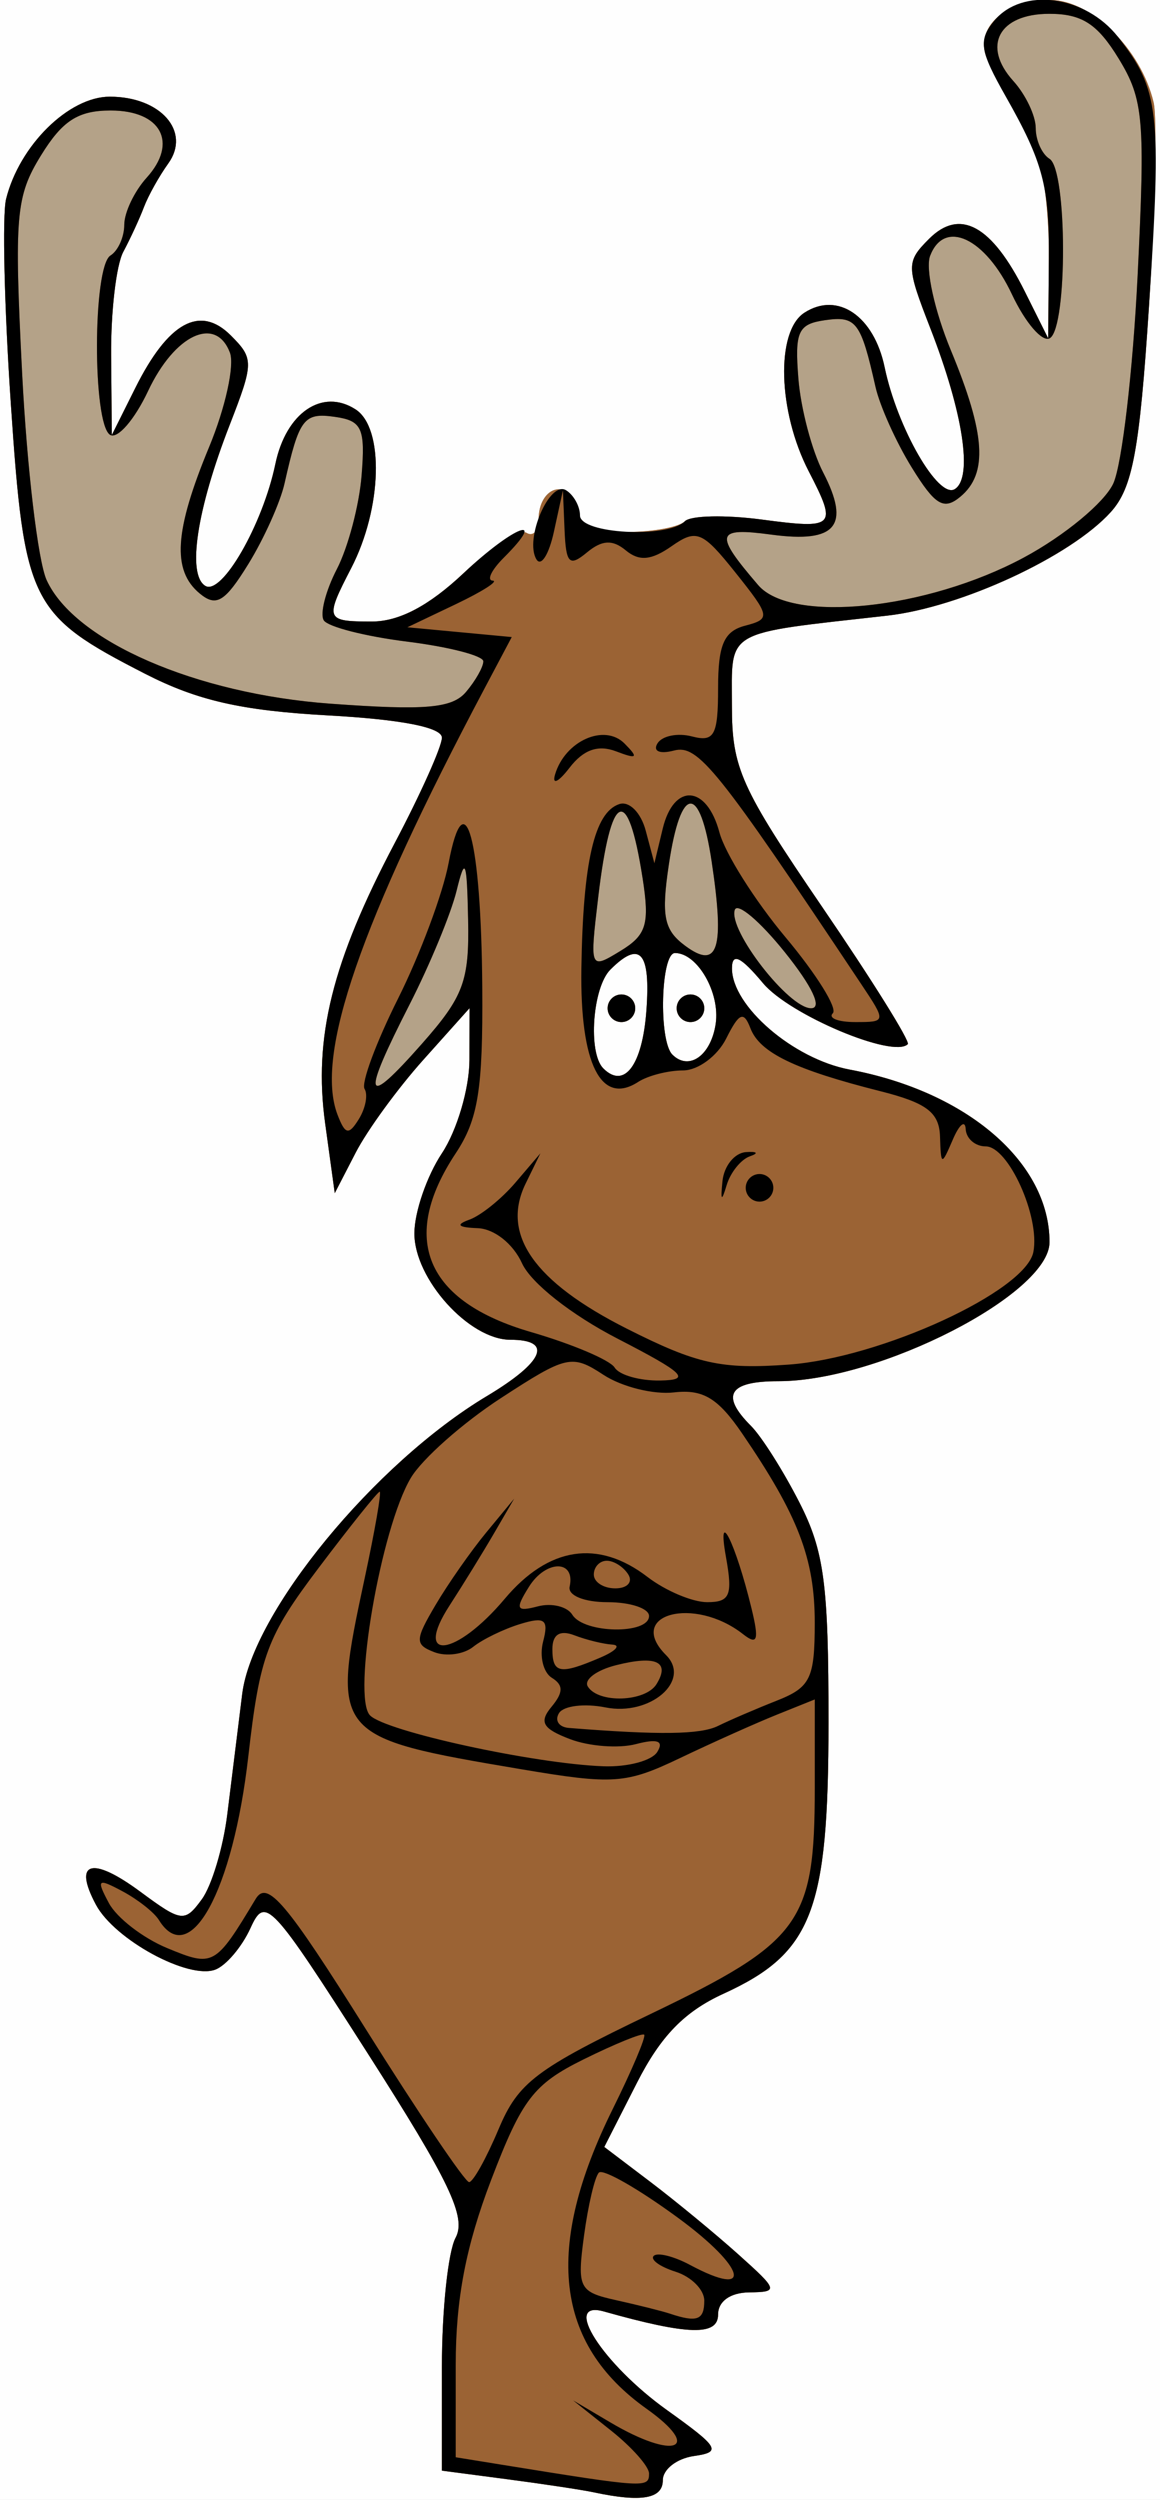
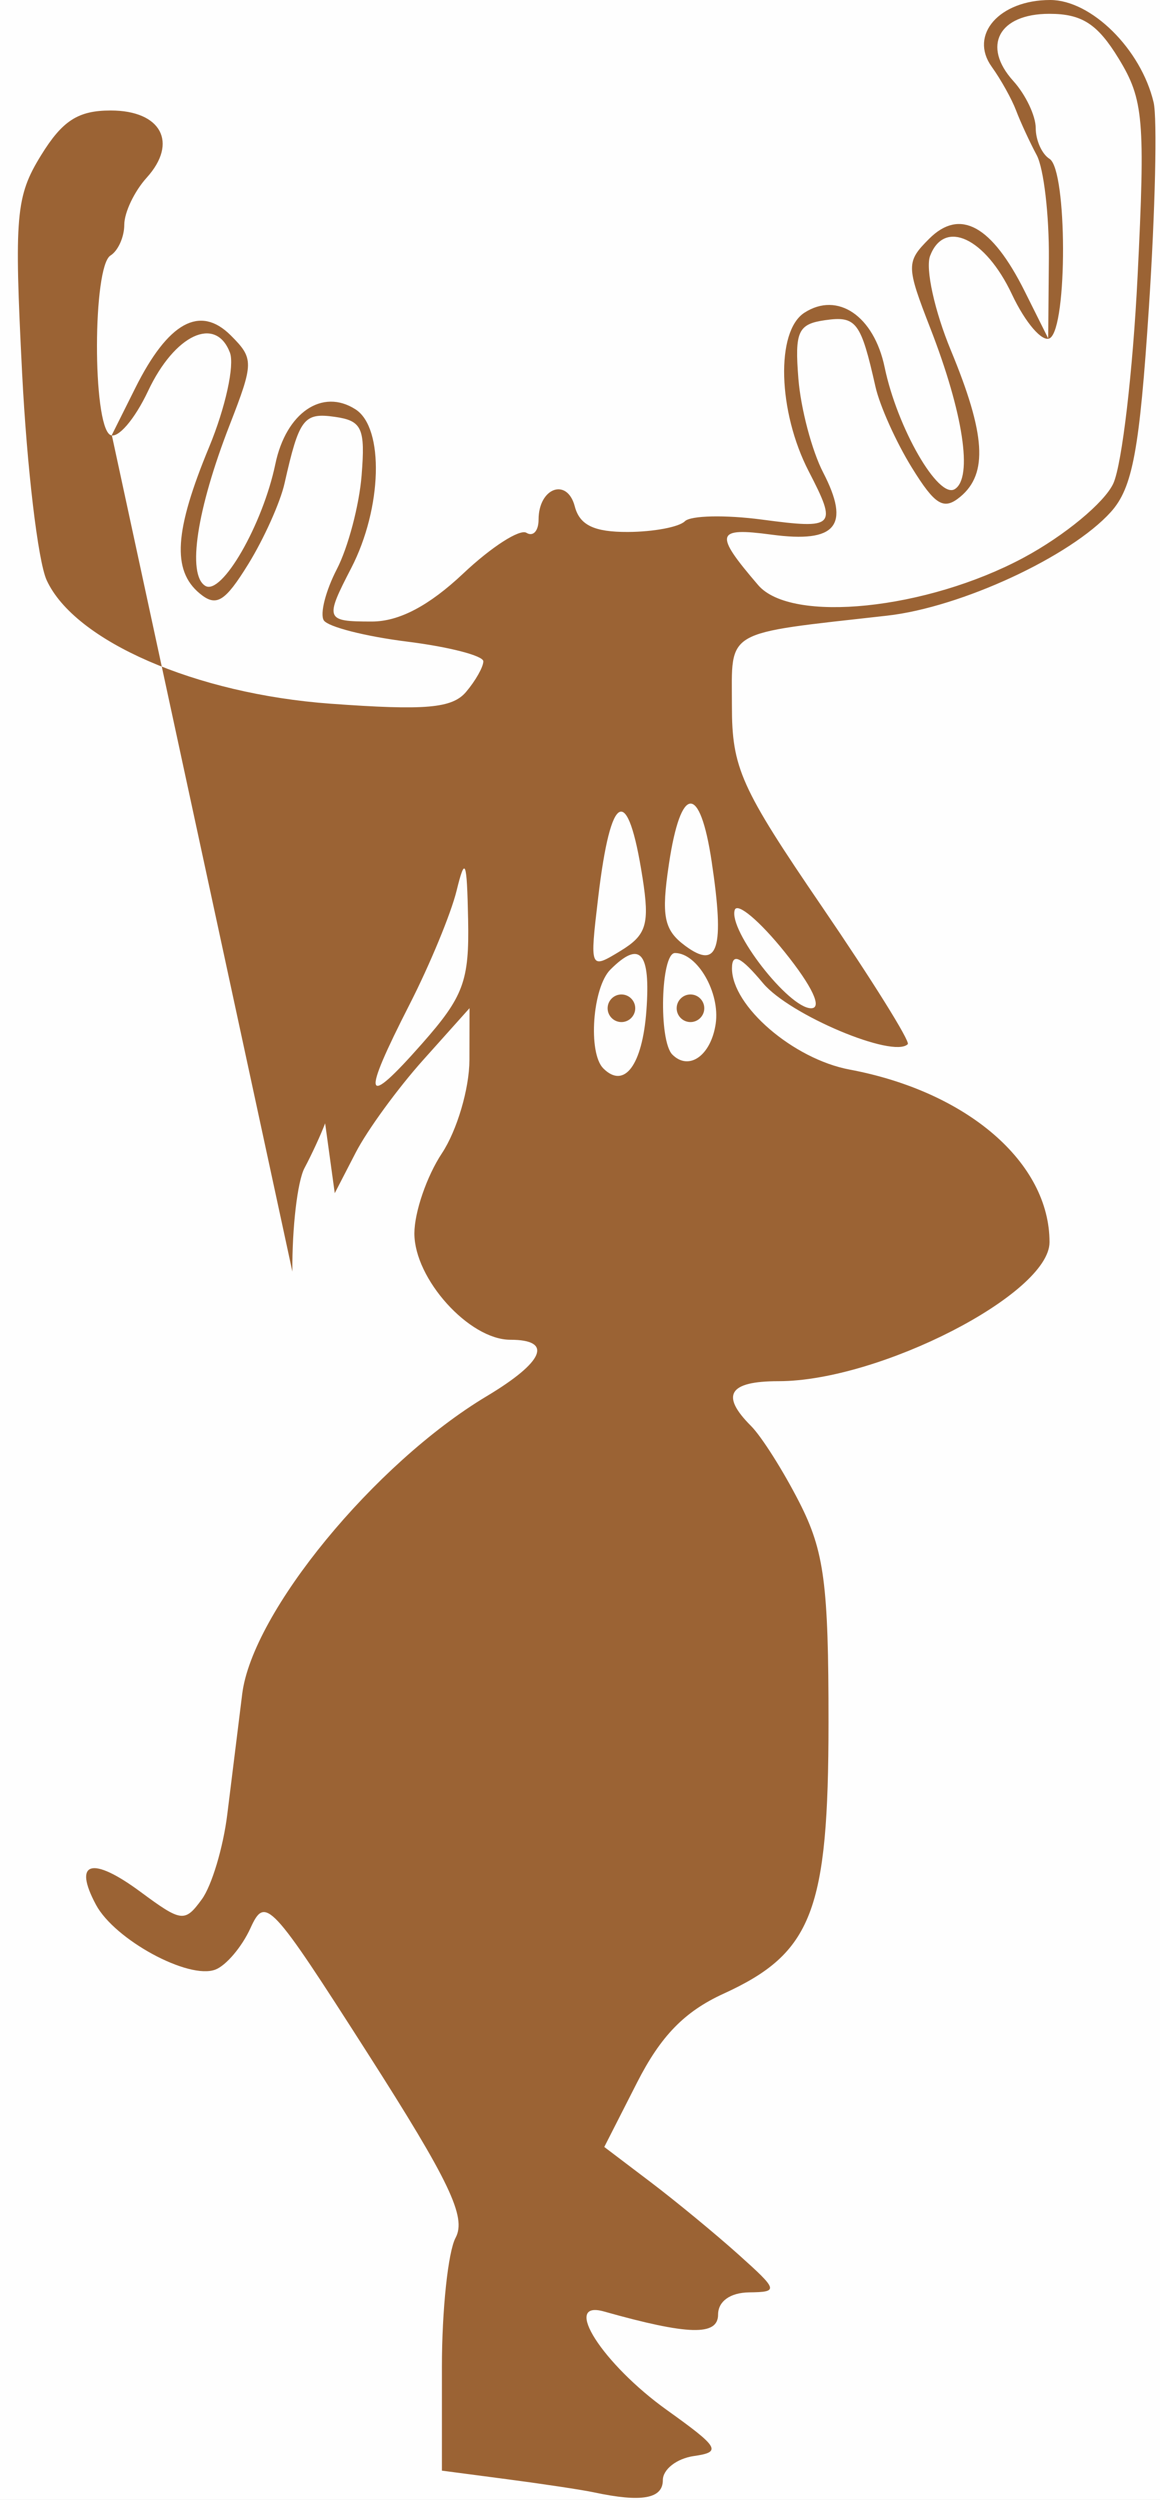
<svg xmlns="http://www.w3.org/2000/svg" xmlns:ns1="http://www.inkscape.org/namespaces/inkscape" xmlns:ns2="http://sodipodi.sourceforge.net/DTD/sodipodi-0.dtd" id="svg2" version="1.1" ns1:version="0.48.4 r9939" width="84" height="181" ns2:docname="Moose.bmp">
  <rect width="100%" height="100%" fill="#333333" stroke="none" />
  <title id="title3001">Moose</title>
  <defs id="defs6" />
  <ns2:namedview pagecolor="#ffffff" bordercolor="#666666" borderopacity="1" objecttolerance="10" gridtolerance="10" guidetolerance="10" ns1:pageopacity="0" ns1:pageshadow="2" ns1:window-width="1024" ns1:window-height="721" id="namedview4" showgrid="false" ns1:zoom="2.6535739" ns1:cx="42" ns1:cy="90.5" ns1:window-x="-4" ns1:window-y="-4" ns1:window-maximized="1" ns1:current-layer="svg2" />
  <g id="g2987">
    <path style="fill:#fefefe" d="M 0,90.5 0,0 42,0 84,0 84,90.5 84,181 42,181 0,181 0,90.5 z" id="path2995" ns1:connector-curvature="0" />
-     <path style="fill:#b4a288" d="m 43,180.448 c -0.825,-0.176 -3.638,-0.602 -6.25,-0.945 l -4.75,-0.625 0,-7.504 c 0,-4.127 0.446,-8.337 0.99,-9.355 0.8,-1.494 -0.426,-4.066 -6.371,-13.365 -7.039,-11.009 -7.411,-11.406 -8.482,-9.056 -0.616,1.352 -1.758,2.703 -2.539,3.003 -1.941,0.745 -7.293,-2.161 -8.65,-4.696 -1.678,-3.135 -0.296,-3.537 3.22,-0.937 2.98,2.203 3.213,2.232 4.447,0.544 0.716,-0.979 1.546,-3.745 1.843,-6.146 0.298,-2.401 0.784,-6.325 1.081,-8.72 C 18.272,116.73 27.127,105.949 35.25,101.083 39.407,98.593 40.072,97 36.955,97 33.974,97 29.999,92.592 30.007,89.295 30.01,87.758 30.907,85.15 32,83.5 c 1.093,-1.65 1.99,-4.689 1.993,-6.753 L 34,72.994 30.641,76.747 c -1.848,2.064 -4.043,5.078 -4.88,6.697 l -1.52,2.944 -0.696,-5.058 C 22.69,75.111 24.052,69.63 28.588,61.033 30.464,57.476 32,54.045 32,53.408 32,52.662 29.069,52.089 23.75,51.796 17.492,51.451 14.293,50.723 10.5,48.779 2.173,44.511 1.763,43.686 0.784,29.225 0.311,22.226 0.156,15.561 0.44,14.412 1.4,10.535 4.981,7 7.95,7 11.636,7 13.847,9.523 12.186,11.834 11.527,12.75 10.732,14.175 10.421,15 c -0.312,0.825 -0.984,2.281 -1.494,3.236 -0.51,0.955 -0.905,4.33 -0.879,7.5 L 8.096,31.5 9.798,28.091 c 2.382,-4.771 4.685,-6.037 6.918,-3.803 1.671,1.671 1.667,1.975 -0.086,6.483 -2.38,6.118 -3.094,10.824 -1.768,11.644 1.19,0.735 4.164,-4.432 5.077,-8.819 0.774,-3.721 3.403,-5.51 5.811,-3.954 2.084,1.347 1.924,7.154 -0.315,11.485 C 23.505,44.858 23.56,45 26.929,45 c 1.971,0 4.137,-1.139 6.622,-3.483 2.031,-1.916 4.088,-3.239 4.571,-2.941 C 38.605,38.874 39,38.443 39,37.618 c 0,-2.305 2.072,-3.059 2.622,-0.954 0.355,1.358 1.402,1.861 3.849,1.851 1.849,-0.008 3.704,-0.357 4.122,-0.775 0.419,-0.418 2.931,-0.473 5.583,-0.121 5.306,0.704 5.47,0.535 3.388,-3.492 C 56.326,29.795 56.166,23.988 58.25,22.641 c 2.408,-1.556 5.037,0.233 5.811,3.954 0.913,4.387 3.887,9.554 5.077,8.819 1.327,-0.82 0.612,-5.526 -1.768,-11.644 -1.754,-4.508 -1.758,-4.812 -0.086,-6.483 2.233,-2.233 4.536,-0.967 6.918,3.803 L 75.904,24.5 l 0.048,-5.764 c 0.026,-3.17 -0.369,-6.545 -0.879,-7.5 C 74.563,10.281 73.891,8.825 73.579,8 73.268,7.175 72.473,5.75 71.814,4.834 70.153,2.523 72.364,0 76.05,0 c 2.978,0 6.578,3.564 7.487,7.412 0.271,1.148 0.119,7.811 -0.338,14.805 C 82.519,32.627 82.017,35.324 80.434,37.076 77.524,40.296 69.585,43.973 64.244,44.574 52.299,45.918 53,45.512 53,51.091 c 0,4.515 0.636,5.931 6.541,14.581 3.597,5.269 6.385,9.736 6.194,9.927 -1.046,1.047 -8.559,-2.118 -10.48,-4.414 -1.614,-1.93 -2.246,-2.234 -2.25,-1.081 -0.009,2.736 4.444,6.57 8.516,7.334 C 70.051,79.038 76,84.174 76,89.936 76,93.68 63.676,100 56.374,100 c -3.604,0 -4.223,1.008 -1.99,3.241 0.761,0.761 2.336,3.25 3.5,5.532 1.801,3.531 2.115,5.901 2.112,15.937 -0.004,13.666 -1.179,16.7 -7.599,19.635 -2.827,1.292 -4.549,3.061 -6.268,6.44 l -2.371,4.658 3.336,2.529 c 1.835,1.391 4.702,3.753 6.371,5.249 2.895,2.595 2.931,2.722 0.784,2.75 -1.371,0.018 -2.25,0.646 -2.25,1.609 0,1.552 -2.164,1.493 -8.261,-0.225 -3.097,-0.873 -0.111,3.797 4.568,7.145 3.772,2.699 3.967,3.032 1.942,3.32 -1.238,0.176 -2.25,0.963 -2.25,1.75 0,1.346 -1.541,1.617 -5,0.878 z M 46.807,73.172 C 47.121,68.925 46.352,68.048 44.2,70.2 c -1.295,1.295 -1.634,6.032 -0.512,7.154 1.521,1.521 2.829,-0.233 3.12,-4.182 z M 44,73 c 0,-0.55 0.45,-1 1,-1 0.55,0 1,0.45 1,1 0,0.55 -0.45,1 -1,1 -0.55,0 -1,-0.45 -1,-1 z m 7.827,1.117 C 52.156,71.871 50.501,69 48.878,69 c -1.031,0 -1.195,6.349 -0.19,7.354 1.204,1.204 2.801,0.065 3.139,-2.238 z M 49,73 c 0,-0.55 0.45,-1 1,-1 0.55,0 1,0.45 1,1 0,0.55 -0.45,1 -1,1 -0.55,0 -1,-0.45 -1,-1 z" id="path2993" ns1:connector-curvature="0" />
-     <path style="fill:#9b6334" d="m 43,180.448 c -0.825,-0.176 -3.638,-0.602 -6.25,-0.945 l -4.75,-0.625 0,-7.504 c 0,-4.127 0.446,-8.337 0.99,-9.355 0.8,-1.494 -0.426,-4.066 -6.371,-13.365 -7.039,-11.009 -7.411,-11.406 -8.482,-9.056 -0.616,1.352 -1.758,2.703 -2.539,3.003 -1.941,0.745 -7.293,-2.161 -8.65,-4.696 -1.678,-3.135 -0.296,-3.537 3.22,-0.937 2.98,2.203 3.213,2.232 4.447,0.544 0.716,-0.979 1.546,-3.745 1.843,-6.146 0.298,-2.401 0.784,-6.325 1.081,-8.72 C 18.272,116.73 27.127,105.949 35.25,101.083 39.407,98.593 40.072,97 36.955,97 33.974,97 29.999,92.592 30.007,89.295 30.01,87.758 30.907,85.15 32,83.5 c 1.093,-1.65 1.99,-4.689 1.993,-6.753 L 34,72.994 30.641,76.747 c -1.848,2.064 -4.043,5.078 -4.88,6.697 l -1.52,2.944 -0.696,-5.058 C 22.69,75.111 24.052,69.63 28.588,61.033 30.464,57.476 32,54.045 32,53.408 32,52.662 29.069,52.089 23.75,51.796 17.492,51.451 14.293,50.723 10.5,48.779 2.173,44.511 1.763,43.686 0.784,29.225 0.311,22.226 0.156,15.561 0.44,14.412 1.4,10.535 4.981,7 7.95,7 11.636,7 13.847,9.523 12.186,11.834 11.527,12.75 10.732,14.175 10.421,15 c -0.312,0.825 -0.984,2.281 -1.494,3.236 -0.51,0.955 -0.905,4.33 -0.879,7.5 L 8.096,31.5 9.798,28.091 c 2.382,-4.771 4.685,-6.037 6.918,-3.803 1.671,1.671 1.667,1.975 -0.086,6.483 -2.38,6.118 -3.094,10.824 -1.768,11.644 1.19,0.735 4.164,-4.432 5.077,-8.819 0.774,-3.721 3.403,-5.51 5.811,-3.954 2.084,1.347 1.924,7.154 -0.315,11.485 C 23.505,44.858 23.56,45 26.929,45 c 1.971,0 4.137,-1.139 6.622,-3.483 2.031,-1.916 4.088,-3.239 4.571,-2.941 C 38.605,38.874 39,38.443 39,37.618 c 0,-2.305 2.072,-3.059 2.622,-0.954 0.355,1.358 1.402,1.861 3.849,1.851 1.849,-0.008 3.704,-0.357 4.122,-0.775 0.419,-0.418 2.931,-0.473 5.583,-0.121 5.306,0.704 5.47,0.535 3.388,-3.492 C 56.326,29.795 56.166,23.988 58.25,22.641 c 2.408,-1.556 5.037,0.233 5.811,3.954 0.913,4.387 3.887,9.554 5.077,8.819 1.327,-0.82 0.612,-5.526 -1.768,-11.644 -1.754,-4.508 -1.758,-4.812 -0.086,-6.483 2.233,-2.233 4.536,-0.967 6.918,3.803 L 75.904,24.5 l 0.048,-5.764 c 0.026,-3.17 -0.369,-6.545 -0.879,-7.5 C 74.563,10.281 73.891,8.825 73.579,8 73.268,7.175 72.473,5.75 71.814,4.834 70.153,2.523 72.364,0 76.05,0 c 2.978,0 6.578,3.564 7.487,7.412 0.271,1.148 0.119,7.811 -0.338,14.805 C 82.519,32.627 82.017,35.324 80.434,37.076 77.524,40.296 69.585,43.973 64.244,44.574 52.299,45.918 53,45.512 53,51.091 c 0,4.515 0.636,5.931 6.541,14.581 3.597,5.269 6.385,9.736 6.194,9.927 -1.046,1.047 -8.559,-2.118 -10.48,-4.414 -1.614,-1.93 -2.246,-2.234 -2.25,-1.081 -0.009,2.736 4.444,6.57 8.516,7.334 C 70.051,79.038 76,84.174 76,89.936 76,93.68 63.676,100 56.374,100 c -3.604,0 -4.223,1.008 -1.99,3.241 0.761,0.761 2.336,3.25 3.5,5.532 1.801,3.531 2.115,5.901 2.112,15.937 -0.004,13.666 -1.179,16.7 -7.599,19.635 -2.827,1.292 -4.549,3.061 -6.268,6.44 l -2.371,4.658 3.336,2.529 c 1.835,1.391 4.702,3.753 6.371,5.249 2.895,2.595 2.931,2.722 0.784,2.75 -1.371,0.018 -2.25,0.646 -2.25,1.609 0,1.552 -2.164,1.493 -8.261,-0.225 -3.097,-0.873 -0.111,3.797 4.568,7.145 3.772,2.699 3.967,3.032 1.942,3.32 -1.238,0.176 -2.25,0.963 -2.25,1.75 0,1.346 -1.541,1.617 -5,0.878 z M 33.898,66.583 C 33.81,62.252 33.686,61.944 33.06,64.5 c -0.405,1.65 -1.934,5.348 -3.398,8.217 -3.52,6.897 -3.303,7.603 0.88,2.867 3.027,-3.428 3.446,-4.551 3.356,-9 z m 12.91,6.589 C 47.121,68.925 46.352,68.048 44.2,70.2 c -1.295,1.295 -1.634,6.032 -0.512,7.154 1.521,1.521 2.829,-0.233 3.12,-4.182 z M 44,73 c 0,-0.55 0.45,-1 1,-1 0.55,0 1,0.45 1,1 0,0.55 -0.45,1 -1,1 -0.55,0 -1,-0.45 -1,-1 z m 7.827,1.117 C 52.156,71.871 50.501,69 48.878,69 c -1.031,0 -1.195,6.349 -0.19,7.354 1.204,1.204 2.801,0.065 3.139,-2.238 z M 49,73 c 0,-0.55 0.45,-1 1,-1 0.55,0 1,0.45 1,1 0,0.55 -0.45,1 -1,1 -0.55,0 -1,-0.45 -1,-1 z m 7.821,-4.073 C 55.021,66.687 53.395,65.315 53.207,65.878 52.72,67.339 57.114,73 58.735,73 c 0.832,0 0.09,-1.579 -1.914,-4.073 z M 46.526,63.538 c -1.067,-6.846 -2.293,-6.3 -3.208,1.43 -0.617,5.211 -0.609,5.232 1.603,3.886 1.901,-1.157 2.134,-1.928 1.606,-5.316 z m 5.009,-1.155 c -0.85,-5.668 -2.231,-5.593 -3.095,0.169 -0.567,3.784 -0.367,4.784 1.189,5.933 2.375,1.754 2.854,0.22 1.906,-6.101 z M 35,47.881 c 0,-0.405 -2.481,-1.047 -5.513,-1.426 -3.032,-0.379 -5.751,-1.073 -6.041,-1.543 -0.29,-0.47 0.136,-2.138 0.948,-3.707 0.812,-1.569 1.618,-4.62 1.791,-6.779 0.275,-3.426 0.028,-3.967 -1.939,-4.246 C 21.994,29.86 21.663,30.298 20.604,35 c -0.31,1.375 -1.49,4.003 -2.623,5.839 -1.695,2.747 -2.319,3.125 -3.521,2.128 -2.015,-1.672 -1.83,-4.536 0.684,-10.601 1.179,-2.845 1.856,-5.925 1.503,-6.843 -1.033,-2.692 -4.002,-1.297 -5.923,2.783 C 9.745,30.384 8.507,31.813 7.972,31.483 6.689,30.69 6.713,19.295 8,18.5 8.55,18.16 9,17.156 9,16.27 9,15.383 9.73,13.851 10.621,12.866 12.918,10.328 11.672,8 8.017,8 5.657,8 4.519,8.733 2.969,11.25 1.144,14.214 1.023,15.601 1.601,27 1.95,33.875 2.749,40.625 3.376,42 5.393,46.416 14.176,50.24 23.937,50.949 30.819,51.45 32.745,51.282 33.75,50.095 34.438,49.282 35,48.286 35,47.881 z M 74.127,40.374 C 77.079,38.79 79.993,36.378 80.621,35 81.247,33.625 82.037,26.875 82.377,20 82.938,8.656 82.812,7.2 81.012,4.25 79.474,1.729 78.346,1 75.983,1 72.328,1 71.082,3.328 73.379,5.866 74.27,6.851 75,8.383 75,9.27 75,10.156 75.45,11.16 76,11.5 c 1.287,0.795 1.311,12.19 0.028,12.983 -0.535,0.331 -1.773,-1.099 -2.752,-3.178 -1.921,-4.08 -4.89,-5.475 -5.923,-2.783 -0.353,0.919 0.324,3.998 1.503,6.843 2.514,6.065 2.699,8.929 0.684,10.601 -1.201,0.997 -1.826,0.62 -3.521,-2.128 C 64.886,32.003 63.705,29.375 63.396,28 62.337,23.298 62.006,22.86 59.754,23.18 c -1.967,0.279 -2.214,0.82 -1.939,4.246 0.173,2.159 0.979,5.21 1.791,6.779 1.997,3.863 0.944,5.132 -3.736,4.504 -4.062,-0.545 -4.182,-0.093 -0.968,3.654 2.397,2.795 12.204,1.78 19.225,-1.989 z" id="path2991" ns1:connector-curvature="0" />
-     <path style="fill:#000000" d="m 43,180.448 c -0.825,-0.176 -3.638,-0.602 -6.25,-0.945 l -4.75,-0.625 0,-7.504 c 0,-4.127 0.446,-8.337 0.99,-9.355 0.8,-1.494 -0.426,-4.066 -6.371,-13.365 -7.039,-11.009 -7.411,-11.406 -8.482,-9.056 -0.616,1.352 -1.758,2.703 -2.539,3.003 -1.941,0.745 -7.293,-2.161 -8.65,-4.696 -1.678,-3.135 -0.296,-3.537 3.22,-0.937 2.98,2.203 3.213,2.232 4.447,0.544 0.716,-0.979 1.546,-3.745 1.843,-6.146 0.298,-2.401 0.784,-6.325 1.081,-8.72 C 18.272,116.73 27.127,105.949 35.25,101.083 39.407,98.593 40.072,97 36.955,97 33.974,97 29.999,92.592 30.007,89.295 30.01,87.758 30.907,85.15 32,83.5 c 1.093,-1.65 1.99,-4.689 1.993,-6.753 L 34,72.994 30.641,76.747 c -1.848,2.064 -4.043,5.078 -4.88,6.697 l -1.52,2.944 -0.696,-5.058 C 22.69,75.111 24.052,69.63 28.588,61.033 30.464,57.476 32,54.045 32,53.408 32,52.662 29.069,52.089 23.75,51.796 17.492,51.451 14.293,50.723 10.5,48.779 2.173,44.511 1.763,43.686 0.784,29.225 0.311,22.226 0.156,15.561 0.44,14.412 1.4,10.535 4.981,7 7.95,7 11.636,7 13.847,9.523 12.186,11.834 11.527,12.75 10.732,14.175 10.421,15 c -0.312,0.825 -0.984,2.281 -1.494,3.236 -0.51,0.955 -0.905,4.33 -0.879,7.5 L 8.096,31.5 9.798,28.091 c 2.382,-4.771 4.685,-6.037 6.918,-3.803 1.671,1.671 1.667,1.975 -0.086,6.483 -2.38,6.118 -3.094,10.824 -1.768,11.644 1.19,0.735 4.164,-4.432 5.077,-8.819 0.774,-3.721 3.403,-5.51 5.811,-3.954 2.084,1.347 1.924,7.154 -0.315,11.485 C 23.505,44.858 23.56,45 26.929,45 c 1.976,0 4.141,-1.143 6.654,-3.513 3.605,-3.4 6.166,-4.379 2.894,-1.106 -0.89,0.89 -1.249,1.637 -0.798,1.658 C 36.13,42.061 34.925,42.829 33,43.747 l -3.5,1.669 3.779,0.354 3.779,0.354 -1.954,3.688 c -9.015,17.011 -12.318,26.583 -10.662,30.898 0.555,1.445 0.812,1.497 1.546,0.31 0.484,-0.783 0.669,-1.765 0.412,-2.182 -0.258,-0.417 0.835,-3.363 2.429,-6.548 C 30.422,69.105 32.066,64.7 32.482,62.5 c 1.17,-6.185 2.364,-1.78 2.441,9 0.052,7.378 -0.294,9.541 -1.923,12 -4.099,6.189 -2.192,10.721 5.446,12.941 2.999,0.872 5.727,2.029 6.062,2.572 0.335,0.543 1.821,0.965 3.301,0.939 2.265,-0.04 1.775,-0.521 -3.096,-3.035 -3.345,-1.726 -6.261,-4.027 -6.911,-5.452 -0.646,-1.418 -2.011,-2.499 -3.213,-2.544 C 33.152,88.867 32.968,88.673 34,88.301 c 0.825,-0.298 2.318,-1.5 3.317,-2.671 L 39.134,83.5 38.063,85.693 c -1.797,3.676 0.594,7.105 7.321,10.501 5.098,2.574 6.834,2.959 11.737,2.604 6.666,-0.482 17.164,-5.316 17.71,-8.155 C 75.321,88.092 73.022,83 71.379,83 70.62,83 69.968,82.438 69.93,81.75 69.891,81.062 69.473,81.4 69,82.5 68.174,84.421 68.138,84.413 68.07,82.289 68.015,80.542 67.106,79.851 63.75,79.004 57.545,77.438 55.02,76.216 54.343,74.451 53.855,73.179 53.525,73.318 52.586,75.192 51.95,76.462 50.545,77.5 49.465,77.5 c -1.081,0 -2.547,0.376 -3.258,0.836 -2.688,1.737 -4.21,-1.305 -4.107,-8.209 0.116,-7.723 0.942,-11.308 2.744,-11.909 0.719,-0.24 1.566,0.611 1.916,1.926 L 47.387,62.5 47.989,60 c 0.802,-3.333 3.185,-3.181 4.106,0.262 0.406,1.519 2.565,4.943 4.797,7.609 2.232,2.666 3.769,5.136 3.417,5.488 C 59.955,73.711 60.686,74 61.932,74 64.185,74 64.187,73.985 62.348,71.227 51.952,55.631 50.551,53.884 48.808,54.34 c -1.04,0.272 -1.549,0.051 -1.196,-0.52 0.338,-0.547 1.463,-0.772 2.501,-0.5 C 51.73,53.742 52,53.241 52,49.813 52,46.682 52.426,45.701 53.958,45.301 55.818,44.814 55.783,44.622 53.269,41.47 50.863,38.455 50.439,38.279 48.629,39.548 47.166,40.572 46.286,40.652 45.318,39.849 44.356,39.05 43.595,39.091 42.5,40 41.228,41.055 40.982,40.807 40.882,38.372 L 40.763,35.5 l -0.653,3 c -0.359,1.65 -0.928,2.55 -1.264,2 -0.887,-1.45 0.953,-5.742 2.145,-5.005 C 41.546,35.838 42,36.66 42,37.323 c 0,1.325 6.338,1.672 7.594,0.416 0.419,-0.418 2.931,-0.473 5.583,-0.121 5.306,0.704 5.47,0.535 3.388,-3.492 C 56.326,29.795 56.166,23.988 58.25,22.641 c 2.408,-1.556 5.037,0.233 5.811,3.954 0.913,4.387 3.887,9.554 5.077,8.819 1.327,-0.82 0.612,-5.526 -1.768,-11.644 -1.754,-4.508 -1.758,-4.812 -0.086,-6.483 2.233,-2.233 4.536,-0.967 6.918,3.803 L 75.904,24.5 75.952,18.736 C 75.996,13.513 75.523,11.734 72.838,7 70.94,3.654 70.828,2.912 72.011,1.487 c 2.015,-2.428 6.576,-1.828 8.939,1.175 2.995,3.808 3.176,5.378 2.25,19.555 C 82.519,32.627 82.017,35.324 80.434,37.076 77.524,40.296 69.585,43.973 64.244,44.574 52.299,45.918 53,45.512 53,51.091 c 0,4.515 0.636,5.931 6.541,14.581 3.597,5.269 6.385,9.736 6.194,9.927 -1.046,1.047 -8.559,-2.118 -10.48,-4.414 -1.614,-1.93 -2.246,-2.234 -2.25,-1.081 -0.009,2.736 4.444,6.57 8.516,7.334 C 70.051,79.038 76,84.174 76,89.936 76,93.68 63.676,100 56.374,100 c -3.604,0 -4.223,1.008 -1.99,3.241 0.761,0.761 2.336,3.25 3.5,5.532 1.801,3.531 2.115,5.901 2.112,15.937 -0.004,13.666 -1.179,16.7 -7.599,19.635 -2.827,1.292 -4.549,3.061 -6.268,6.44 l -2.371,4.658 3.336,2.529 c 1.835,1.391 4.702,3.753 6.371,5.249 2.895,2.595 2.931,2.722 0.784,2.75 -1.371,0.018 -2.25,0.646 -2.25,1.609 0,1.552 -2.164,1.493 -8.261,-0.225 -3.097,-0.873 -0.111,3.797 4.568,7.145 3.772,2.699 3.967,3.032 1.942,3.32 -1.238,0.176 -2.25,0.963 -2.25,1.75 0,1.346 -1.541,1.617 -5,0.878 z m 4,-1.364 c 0,-0.504 -1.238,-1.902 -2.75,-3.105 l -2.75,-2.189 2.715,1.605 c 4.636,2.742 6.729,1.938 2.602,-0.999 -6.642,-4.726 -7.422,-11.645 -2.447,-21.699 1.395,-2.818 2.42,-5.24 2.279,-5.382 -0.142,-0.142 -2.119,0.664 -4.394,1.789 -3.62,1.791 -4.456,2.883 -6.695,8.742 C 33.737,162.614 33,166.467 33,171.226 l 0,6.683 3.25,0.526 c 10.513,1.7 10.75,1.715 10.75,0.648 z m 4,-12.516 c 0,-0.788 -0.934,-1.729 -2.075,-2.091 -1.141,-0.362 -1.855,-0.879 -1.586,-1.148 0.269,-0.269 1.453,0.026 2.631,0.656 4.63,2.478 4.055,0.204 -0.862,-3.405 -2.861,-2.1 -5.443,-3.577 -5.739,-3.281 -0.295,0.295 -0.78,2.352 -1.078,4.569 -0.51,3.799 -0.375,4.069 2.334,4.67 1.581,0.351 3.325,0.788 3.875,0.971 1.984,0.662 2.5,0.467 2.5,-0.941 z M 36.106,154.153 c 1.421,-3.385 2.693,-4.348 11.025,-8.348 C 57.999,140.587 59,139.21 59,129.474 l 0,-6.432 -2.75,1.105 c -1.512,0.608 -4.664,2.02 -7.004,3.138 -3.921,1.874 -4.822,1.937 -11.5,0.81 C 24.039,125.782 23.958,125.683 26.411,114.25 27.149,110.812 27.637,108 27.496,108 c -0.141,0 -2.131,2.483 -4.422,5.518 -3.743,4.957 -4.26,6.342 -5.091,13.632 -1.114,9.767 -4.238,15.483 -6.48,11.856 -0.338,-0.547 -1.524,-1.481 -2.635,-2.076 -1.807,-0.967 -1.91,-0.876 -0.983,0.857 0.571,1.066 2.465,2.53 4.21,3.253 3.362,1.393 3.485,1.325 6.417,-3.551 0.839,-1.395 2.206,0.219 7.971,9.413 3.827,6.104 7.196,11.093 7.487,11.087 0.291,-0.006 1.251,-1.732 2.135,-3.837 z m 11.491,-27.311 c 0.495,-0.801 0.018,-0.975 -1.548,-0.566 -1.245,0.326 -3.389,0.164 -4.765,-0.359 -1.994,-0.758 -2.267,-1.234 -1.344,-2.345 0.861,-1.037 0.867,-1.574 0.022,-2.096 -0.625,-0.386 -0.909,-1.57 -0.631,-2.63 0.416,-1.592 0.126,-1.813 -1.663,-1.265 -1.192,0.365 -2.724,1.109 -3.404,1.653 -0.68,0.544 -1.946,0.718 -2.811,0.386 -1.421,-0.545 -1.412,-0.879 0.094,-3.428 0.917,-1.553 2.573,-3.919 3.68,-5.258 L 37.237,108.5 35.782,111 c -0.8,1.375 -2.255,3.737 -3.234,5.25 -2.65,4.097 0.467,3.708 4.008,-0.5 3.169,-3.767 6.76,-4.316 10.328,-1.579 1.312,1.006 3.26,1.829 4.329,1.829 1.647,0 1.855,-0.497 1.36,-3.25 -0.684,-3.804 0.686,-1.068 1.84,3.675 0.568,2.333 0.446,2.716 -0.601,1.894 -3.562,-2.795 -8.536,-1.442 -5.577,1.517 1.845,1.845 -1.155,4.43 -4.391,3.783 -1.522,-0.304 -3.036,-0.118 -3.365,0.414 -0.329,0.532 -0.009,1.014 0.711,1.072 6.576,0.524 9.533,0.484 10.809,-0.147 0.825,-0.408 2.737,-1.231 4.25,-1.828 2.441,-0.964 2.75,-1.601 2.75,-5.657 0,-4.626 -1.199,-7.746 -5.261,-13.694 -1.747,-2.557 -2.83,-3.209 -4.931,-2.967 -1.481,0.171 -3.778,-0.401 -5.106,-1.271 -2.291,-1.501 -2.669,-1.415 -7.437,1.689 -2.763,1.799 -5.694,4.396 -6.514,5.771 -2.174,3.646 -4.273,15.878 -2.952,17.199 1.161,1.161 11.865,3.494 16.892,3.681 1.755,0.066 3.513,-0.402 3.906,-1.038 z m -0.056,-4.909 c 1.001,-1.619 -0.023,-2.102 -2.916,-1.375 -1.436,0.36 -2.363,1.057 -2.059,1.549 0.766,1.24 4.175,1.121 4.975,-0.173 z M 43.5,120 c 1.1,-0.473 1.474,-0.891 0.832,-0.93 -0.643,-0.039 -1.88,-0.343 -2.75,-0.677 -1.038,-0.398 -1.582,-0.054 -1.582,1 0,1.778 0.551,1.874 3.5,0.607 z m 3.5,-3 c 0,-0.55 -1.35,-1 -3,-1 -1.704,0 -2.892,-0.486 -2.75,-1.125 0.437,-1.965 -1.718,-1.956 -2.948,0.013 -1.015,1.626 -0.924,1.826 0.645,1.415 1.005,-0.263 2.13,0.011 2.499,0.609 C 42.29,118.278 47,118.352 47,117 z m -1.5,-3 c -0.34,-0.55 -1.041,-1 -1.559,-1 C 43.423,113 43,113.45 43,114 c 0,0.55 0.702,1 1.559,1 0.857,0 1.281,-0.45 0.941,-1 z M 33.898,66.583 C 33.81,62.252 33.686,61.944 33.06,64.5 c -0.405,1.65 -1.934,5.348 -3.398,8.217 -3.52,6.897 -3.303,7.603 0.88,2.867 3.027,-3.428 3.446,-4.551 3.356,-9 z m 12.91,6.589 C 47.121,68.925 46.352,68.048 44.2,70.2 c -1.295,1.295 -1.634,6.032 -0.512,7.154 1.521,1.521 2.829,-0.233 3.12,-4.182 z M 44,73 c 0,-0.55 0.45,-1 1,-1 0.55,0 1,0.45 1,1 0,0.55 -0.45,1 -1,1 -0.55,0 -1,-0.45 -1,-1 z m 7.827,1.117 C 52.156,71.871 50.501,69 48.878,69 c -1.031,0 -1.195,6.349 -0.19,7.354 1.204,1.204 2.801,0.065 3.139,-2.238 z M 49,73 c 0,-0.55 0.45,-1 1,-1 0.55,0 1,0.45 1,1 0,0.55 -0.45,1 -1,1 -0.55,0 -1,-0.45 -1,-1 z m 7.821,-4.073 C 55.021,66.687 53.395,65.315 53.207,65.878 52.72,67.339 57.114,73 58.735,73 c 0.832,0 0.09,-1.579 -1.914,-4.073 z M 46.526,63.538 c -1.067,-6.846 -2.293,-6.3 -3.208,1.43 -0.617,5.211 -0.609,5.232 1.603,3.886 1.901,-1.157 2.134,-1.928 1.606,-5.316 z m 5.009,-1.155 c -0.85,-5.668 -2.231,-5.593 -3.095,0.169 -0.567,3.784 -0.367,4.784 1.189,5.933 2.375,1.754 2.854,0.22 1.906,-6.101 z M 35,47.881 c 0,-0.405 -2.481,-1.047 -5.513,-1.426 -3.032,-0.379 -5.751,-1.073 -6.041,-1.543 -0.29,-0.47 0.136,-2.138 0.948,-3.707 0.812,-1.569 1.618,-4.62 1.791,-6.779 0.275,-3.426 0.028,-3.967 -1.939,-4.246 C 21.994,29.86 21.663,30.298 20.604,35 c -0.31,1.375 -1.49,4.003 -2.623,5.839 -1.695,2.747 -2.319,3.125 -3.521,2.128 -2.015,-1.672 -1.83,-4.536 0.684,-10.601 1.179,-2.845 1.856,-5.925 1.503,-6.843 -1.033,-2.692 -4.002,-1.297 -5.923,2.783 C 9.745,30.384 8.507,31.813 7.972,31.483 6.689,30.69 6.713,19.295 8,18.5 8.55,18.16 9,17.156 9,16.27 9,15.383 9.73,13.851 10.621,12.866 12.918,10.328 11.672,8 8.017,8 5.657,8 4.519,8.733 2.969,11.25 1.144,14.214 1.023,15.601 1.601,27 1.95,33.875 2.749,40.625 3.376,42 5.393,46.416 14.176,50.24 23.937,50.949 30.819,51.45 32.745,51.282 33.75,50.095 34.438,49.282 35,48.286 35,47.881 z M 74.127,40.374 C 77.079,38.79 79.993,36.378 80.621,35 81.247,33.625 82.037,26.875 82.377,20 82.938,8.656 82.812,7.2 81.012,4.25 79.474,1.729 78.346,1 75.983,1 72.328,1 71.082,3.328 73.379,5.866 74.27,6.851 75,8.383 75,9.27 75,10.156 75.45,11.16 76,11.5 c 1.287,0.795 1.311,12.19 0.028,12.983 -0.535,0.331 -1.773,-1.099 -2.752,-3.178 -1.921,-4.08 -4.89,-5.475 -5.923,-2.783 -0.353,0.919 0.324,3.998 1.503,6.843 2.514,6.065 2.699,8.929 0.684,10.601 -1.201,0.997 -1.826,0.62 -3.521,-2.128 C 64.886,32.003 63.705,29.375 63.396,28 62.337,23.298 62.006,22.86 59.754,23.18 c -1.967,0.279 -2.214,0.82 -1.939,4.246 0.173,2.159 0.979,5.21 1.791,6.779 1.997,3.863 0.944,5.132 -3.736,4.504 -4.062,-0.545 -4.182,-0.093 -0.968,3.654 2.397,2.795 12.204,1.78 19.225,-1.989 z m -21.809,45.137 c 0.112,-1.094 0.874,-2.037 1.693,-2.096 0.819,-0.059 0.954,0.076 0.3,0.3 -0.654,0.224 -1.415,1.168 -1.693,2.096 -0.366,1.225 -0.448,1.142 -0.3,-0.3 z M 54,86 c 0,-0.55 0.45,-1 1,-1 0.55,0 1,0.45 1,1 0,0.55 -0.45,1 -1,1 -0.55,0 -1,-0.45 -1,-1 z M 40.195,56.071 c 0.723,-2.433 3.575,-3.703 5.028,-2.24 1.039,1.047 0.924,1.152 -0.617,0.565 -1.298,-0.494 -2.358,-0.119 -3.365,1.191 -0.809,1.052 -1.279,1.27 -1.046,0.484 z" id="path2989" ns1:connector-curvature="0" />
+     <path style="fill:#9b6334" d="m 43,180.448 c -0.825,-0.176 -3.638,-0.602 -6.25,-0.945 l -4.75,-0.625 0,-7.504 c 0,-4.127 0.446,-8.337 0.99,-9.355 0.8,-1.494 -0.426,-4.066 -6.371,-13.365 -7.039,-11.009 -7.411,-11.406 -8.482,-9.056 -0.616,1.352 -1.758,2.703 -2.539,3.003 -1.941,0.745 -7.293,-2.161 -8.65,-4.696 -1.678,-3.135 -0.296,-3.537 3.22,-0.937 2.98,2.203 3.213,2.232 4.447,0.544 0.716,-0.979 1.546,-3.745 1.843,-6.146 0.298,-2.401 0.784,-6.325 1.081,-8.72 C 18.272,116.73 27.127,105.949 35.25,101.083 39.407,98.593 40.072,97 36.955,97 33.974,97 29.999,92.592 30.007,89.295 30.01,87.758 30.907,85.15 32,83.5 c 1.093,-1.65 1.99,-4.689 1.993,-6.753 L 34,72.994 30.641,76.747 c -1.848,2.064 -4.043,5.078 -4.88,6.697 l -1.52,2.944 -0.696,-5.058 c -0.312,0.825 -0.984,2.281 -1.494,3.236 -0.51,0.955 -0.905,4.33 -0.879,7.5 L 8.096,31.5 9.798,28.091 c 2.382,-4.771 4.685,-6.037 6.918,-3.803 1.671,1.671 1.667,1.975 -0.086,6.483 -2.38,6.118 -3.094,10.824 -1.768,11.644 1.19,0.735 4.164,-4.432 5.077,-8.819 0.774,-3.721 3.403,-5.51 5.811,-3.954 2.084,1.347 1.924,7.154 -0.315,11.485 C 23.505,44.858 23.56,45 26.929,45 c 1.971,0 4.137,-1.139 6.622,-3.483 2.031,-1.916 4.088,-3.239 4.571,-2.941 C 38.605,38.874 39,38.443 39,37.618 c 0,-2.305 2.072,-3.059 2.622,-0.954 0.355,1.358 1.402,1.861 3.849,1.851 1.849,-0.008 3.704,-0.357 4.122,-0.775 0.419,-0.418 2.931,-0.473 5.583,-0.121 5.306,0.704 5.47,0.535 3.388,-3.492 C 56.326,29.795 56.166,23.988 58.25,22.641 c 2.408,-1.556 5.037,0.233 5.811,3.954 0.913,4.387 3.887,9.554 5.077,8.819 1.327,-0.82 0.612,-5.526 -1.768,-11.644 -1.754,-4.508 -1.758,-4.812 -0.086,-6.483 2.233,-2.233 4.536,-0.967 6.918,3.803 L 75.904,24.5 l 0.048,-5.764 c 0.026,-3.17 -0.369,-6.545 -0.879,-7.5 C 74.563,10.281 73.891,8.825 73.579,8 73.268,7.175 72.473,5.75 71.814,4.834 70.153,2.523 72.364,0 76.05,0 c 2.978,0 6.578,3.564 7.487,7.412 0.271,1.148 0.119,7.811 -0.338,14.805 C 82.519,32.627 82.017,35.324 80.434,37.076 77.524,40.296 69.585,43.973 64.244,44.574 52.299,45.918 53,45.512 53,51.091 c 0,4.515 0.636,5.931 6.541,14.581 3.597,5.269 6.385,9.736 6.194,9.927 -1.046,1.047 -8.559,-2.118 -10.48,-4.414 -1.614,-1.93 -2.246,-2.234 -2.25,-1.081 -0.009,2.736 4.444,6.57 8.516,7.334 C 70.051,79.038 76,84.174 76,89.936 76,93.68 63.676,100 56.374,100 c -3.604,0 -4.223,1.008 -1.99,3.241 0.761,0.761 2.336,3.25 3.5,5.532 1.801,3.531 2.115,5.901 2.112,15.937 -0.004,13.666 -1.179,16.7 -7.599,19.635 -2.827,1.292 -4.549,3.061 -6.268,6.44 l -2.371,4.658 3.336,2.529 c 1.835,1.391 4.702,3.753 6.371,5.249 2.895,2.595 2.931,2.722 0.784,2.75 -1.371,0.018 -2.25,0.646 -2.25,1.609 0,1.552 -2.164,1.493 -8.261,-0.225 -3.097,-0.873 -0.111,3.797 4.568,7.145 3.772,2.699 3.967,3.032 1.942,3.32 -1.238,0.176 -2.25,0.963 -2.25,1.75 0,1.346 -1.541,1.617 -5,0.878 z M 33.898,66.583 C 33.81,62.252 33.686,61.944 33.06,64.5 c -0.405,1.65 -1.934,5.348 -3.398,8.217 -3.52,6.897 -3.303,7.603 0.88,2.867 3.027,-3.428 3.446,-4.551 3.356,-9 z m 12.91,6.589 C 47.121,68.925 46.352,68.048 44.2,70.2 c -1.295,1.295 -1.634,6.032 -0.512,7.154 1.521,1.521 2.829,-0.233 3.12,-4.182 z M 44,73 c 0,-0.55 0.45,-1 1,-1 0.55,0 1,0.45 1,1 0,0.55 -0.45,1 -1,1 -0.55,0 -1,-0.45 -1,-1 z m 7.827,1.117 C 52.156,71.871 50.501,69 48.878,69 c -1.031,0 -1.195,6.349 -0.19,7.354 1.204,1.204 2.801,0.065 3.139,-2.238 z M 49,73 c 0,-0.55 0.45,-1 1,-1 0.55,0 1,0.45 1,1 0,0.55 -0.45,1 -1,1 -0.55,0 -1,-0.45 -1,-1 z m 7.821,-4.073 C 55.021,66.687 53.395,65.315 53.207,65.878 52.72,67.339 57.114,73 58.735,73 c 0.832,0 0.09,-1.579 -1.914,-4.073 z M 46.526,63.538 c -1.067,-6.846 -2.293,-6.3 -3.208,1.43 -0.617,5.211 -0.609,5.232 1.603,3.886 1.901,-1.157 2.134,-1.928 1.606,-5.316 z m 5.009,-1.155 c -0.85,-5.668 -2.231,-5.593 -3.095,0.169 -0.567,3.784 -0.367,4.784 1.189,5.933 2.375,1.754 2.854,0.22 1.906,-6.101 z M 35,47.881 c 0,-0.405 -2.481,-1.047 -5.513,-1.426 -3.032,-0.379 -5.751,-1.073 -6.041,-1.543 -0.29,-0.47 0.136,-2.138 0.948,-3.707 0.812,-1.569 1.618,-4.62 1.791,-6.779 0.275,-3.426 0.028,-3.967 -1.939,-4.246 C 21.994,29.86 21.663,30.298 20.604,35 c -0.31,1.375 -1.49,4.003 -2.623,5.839 -1.695,2.747 -2.319,3.125 -3.521,2.128 -2.015,-1.672 -1.83,-4.536 0.684,-10.601 1.179,-2.845 1.856,-5.925 1.503,-6.843 -1.033,-2.692 -4.002,-1.297 -5.923,2.783 C 9.745,30.384 8.507,31.813 7.972,31.483 6.689,30.69 6.713,19.295 8,18.5 8.55,18.16 9,17.156 9,16.27 9,15.383 9.73,13.851 10.621,12.866 12.918,10.328 11.672,8 8.017,8 5.657,8 4.519,8.733 2.969,11.25 1.144,14.214 1.023,15.601 1.601,27 1.95,33.875 2.749,40.625 3.376,42 5.393,46.416 14.176,50.24 23.937,50.949 30.819,51.45 32.745,51.282 33.75,50.095 34.438,49.282 35,48.286 35,47.881 z M 74.127,40.374 C 77.079,38.79 79.993,36.378 80.621,35 81.247,33.625 82.037,26.875 82.377,20 82.938,8.656 82.812,7.2 81.012,4.25 79.474,1.729 78.346,1 75.983,1 72.328,1 71.082,3.328 73.379,5.866 74.27,6.851 75,8.383 75,9.27 75,10.156 75.45,11.16 76,11.5 c 1.287,0.795 1.311,12.19 0.028,12.983 -0.535,0.331 -1.773,-1.099 -2.752,-3.178 -1.921,-4.08 -4.89,-5.475 -5.923,-2.783 -0.353,0.919 0.324,3.998 1.503,6.843 2.514,6.065 2.699,8.929 0.684,10.601 -1.201,0.997 -1.826,0.62 -3.521,-2.128 C 64.886,32.003 63.705,29.375 63.396,28 62.337,23.298 62.006,22.86 59.754,23.18 c -1.967,0.279 -2.214,0.82 -1.939,4.246 0.173,2.159 0.979,5.21 1.791,6.779 1.997,3.863 0.944,5.132 -3.736,4.504 -4.062,-0.545 -4.182,-0.093 -0.968,3.654 2.397,2.795 12.204,1.78 19.225,-1.989 z" id="path2991" ns1:connector-curvature="0" />
  </g>
</svg>